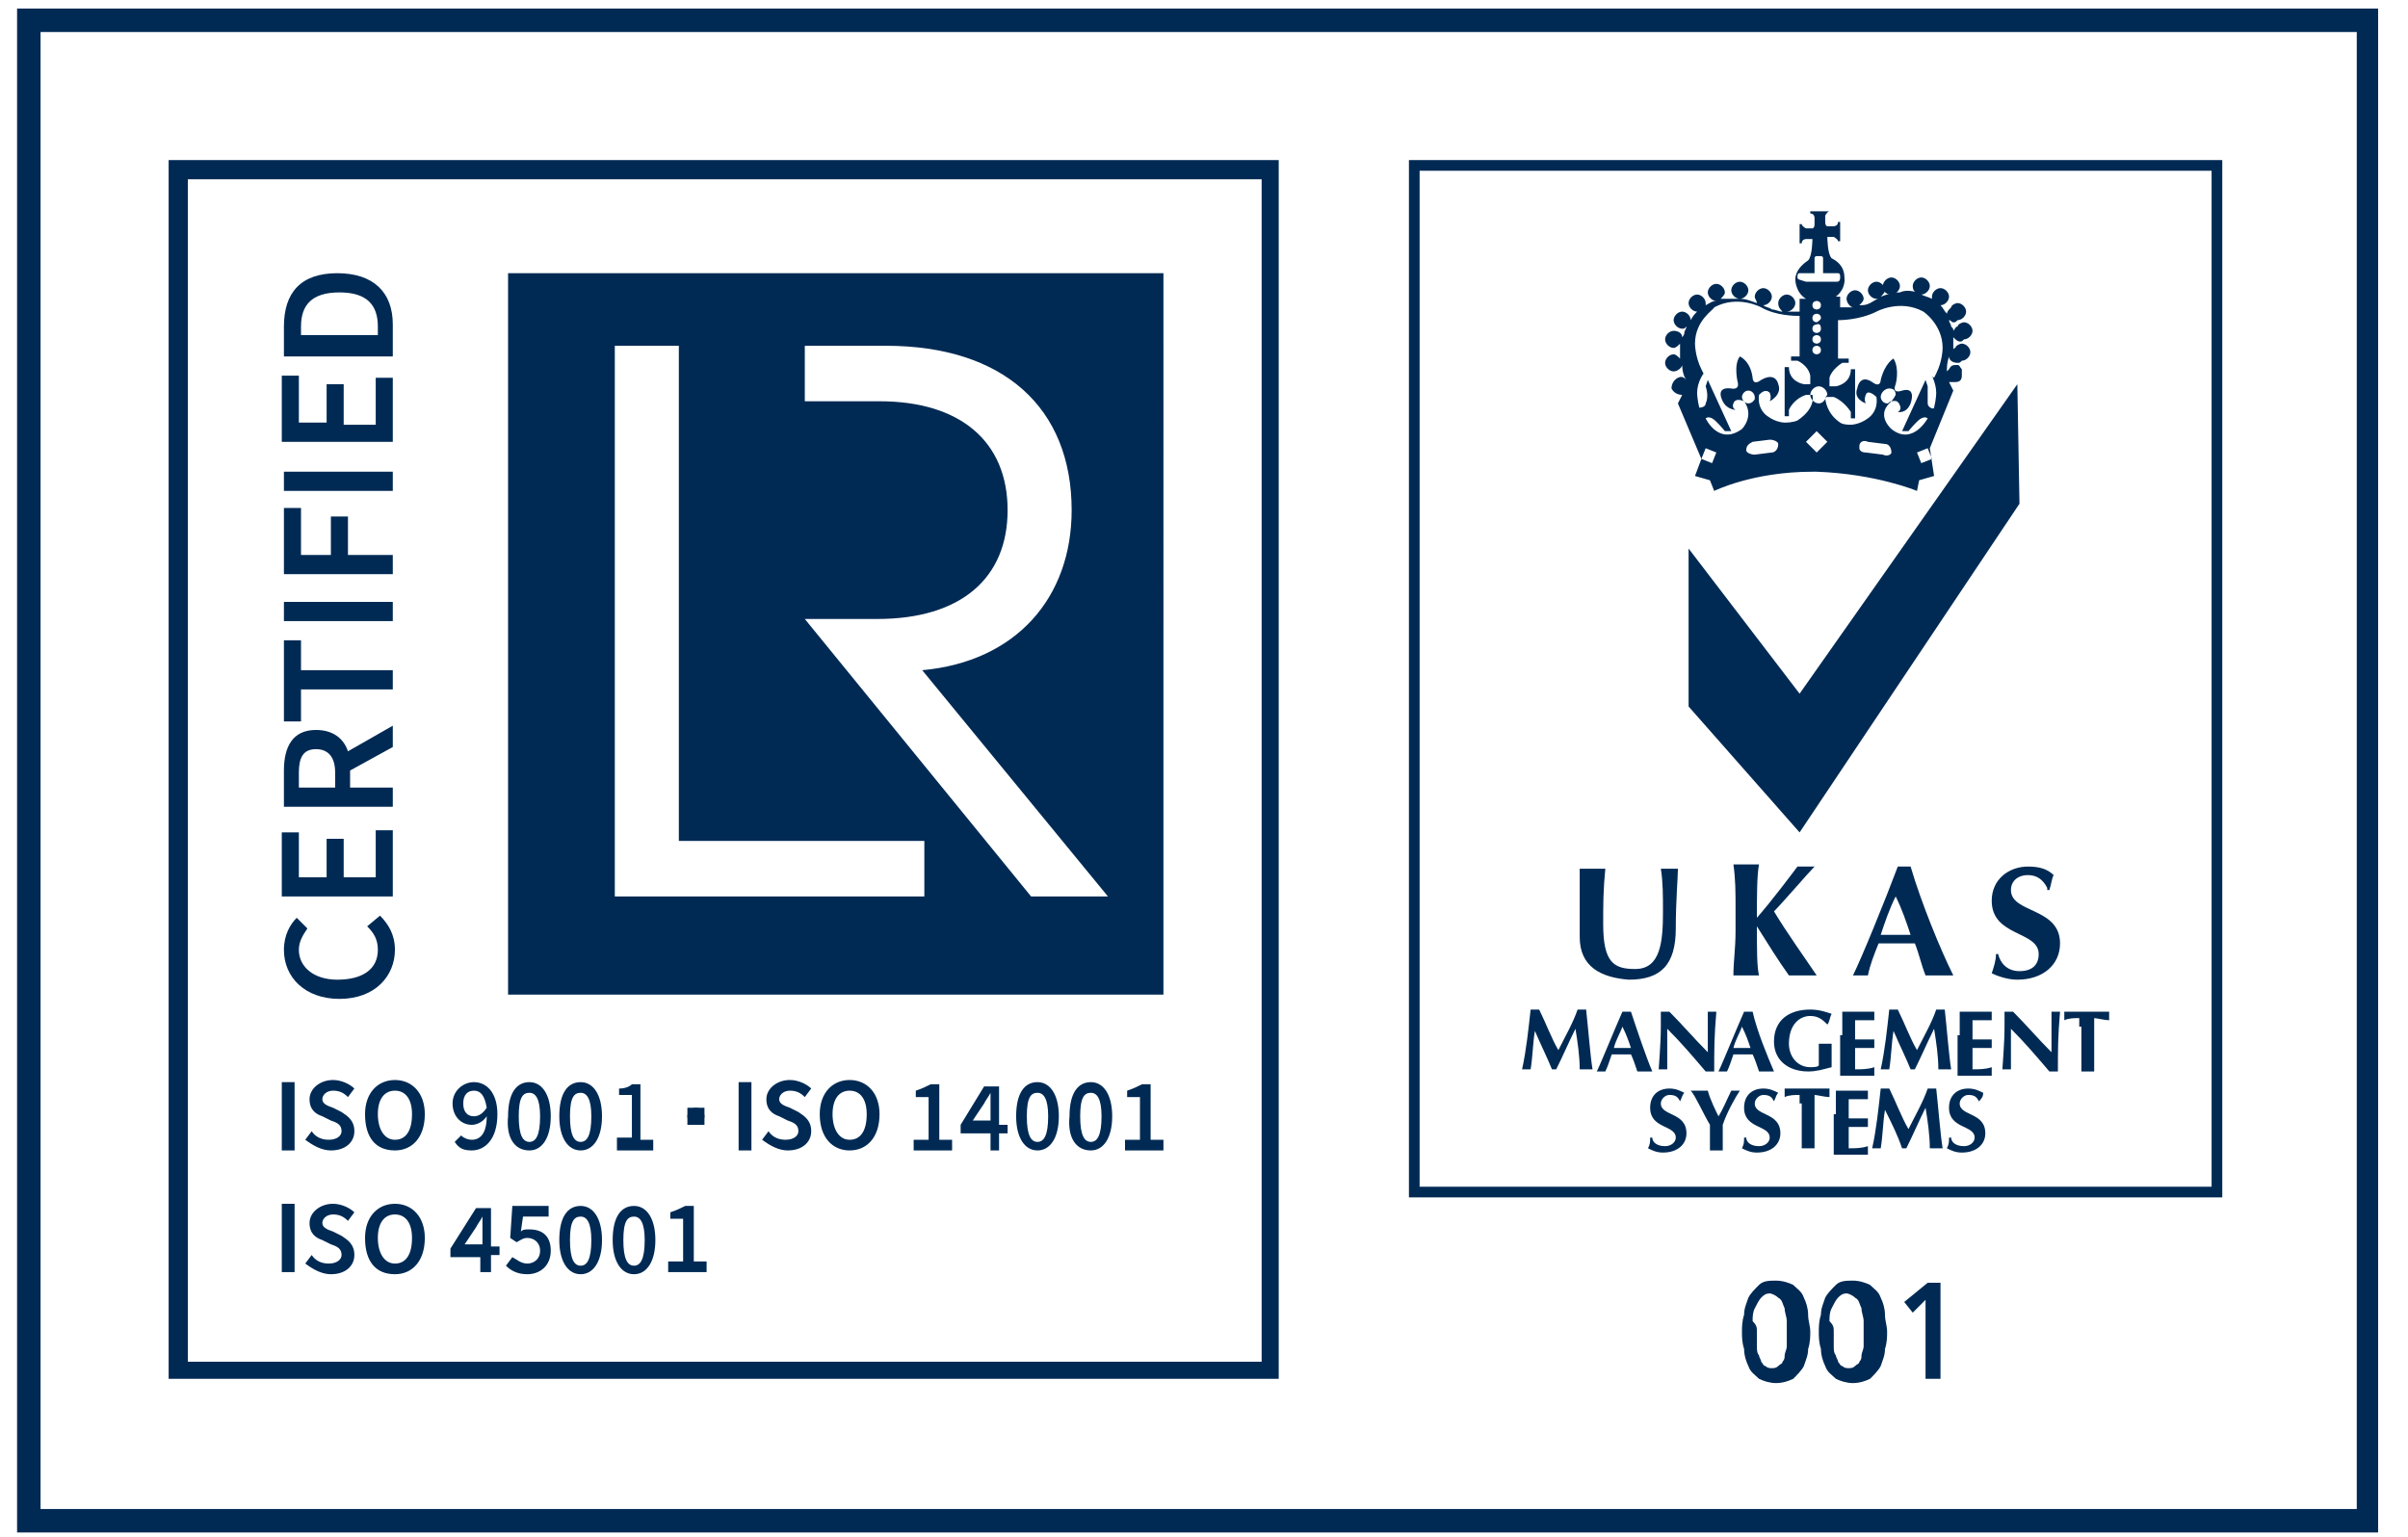
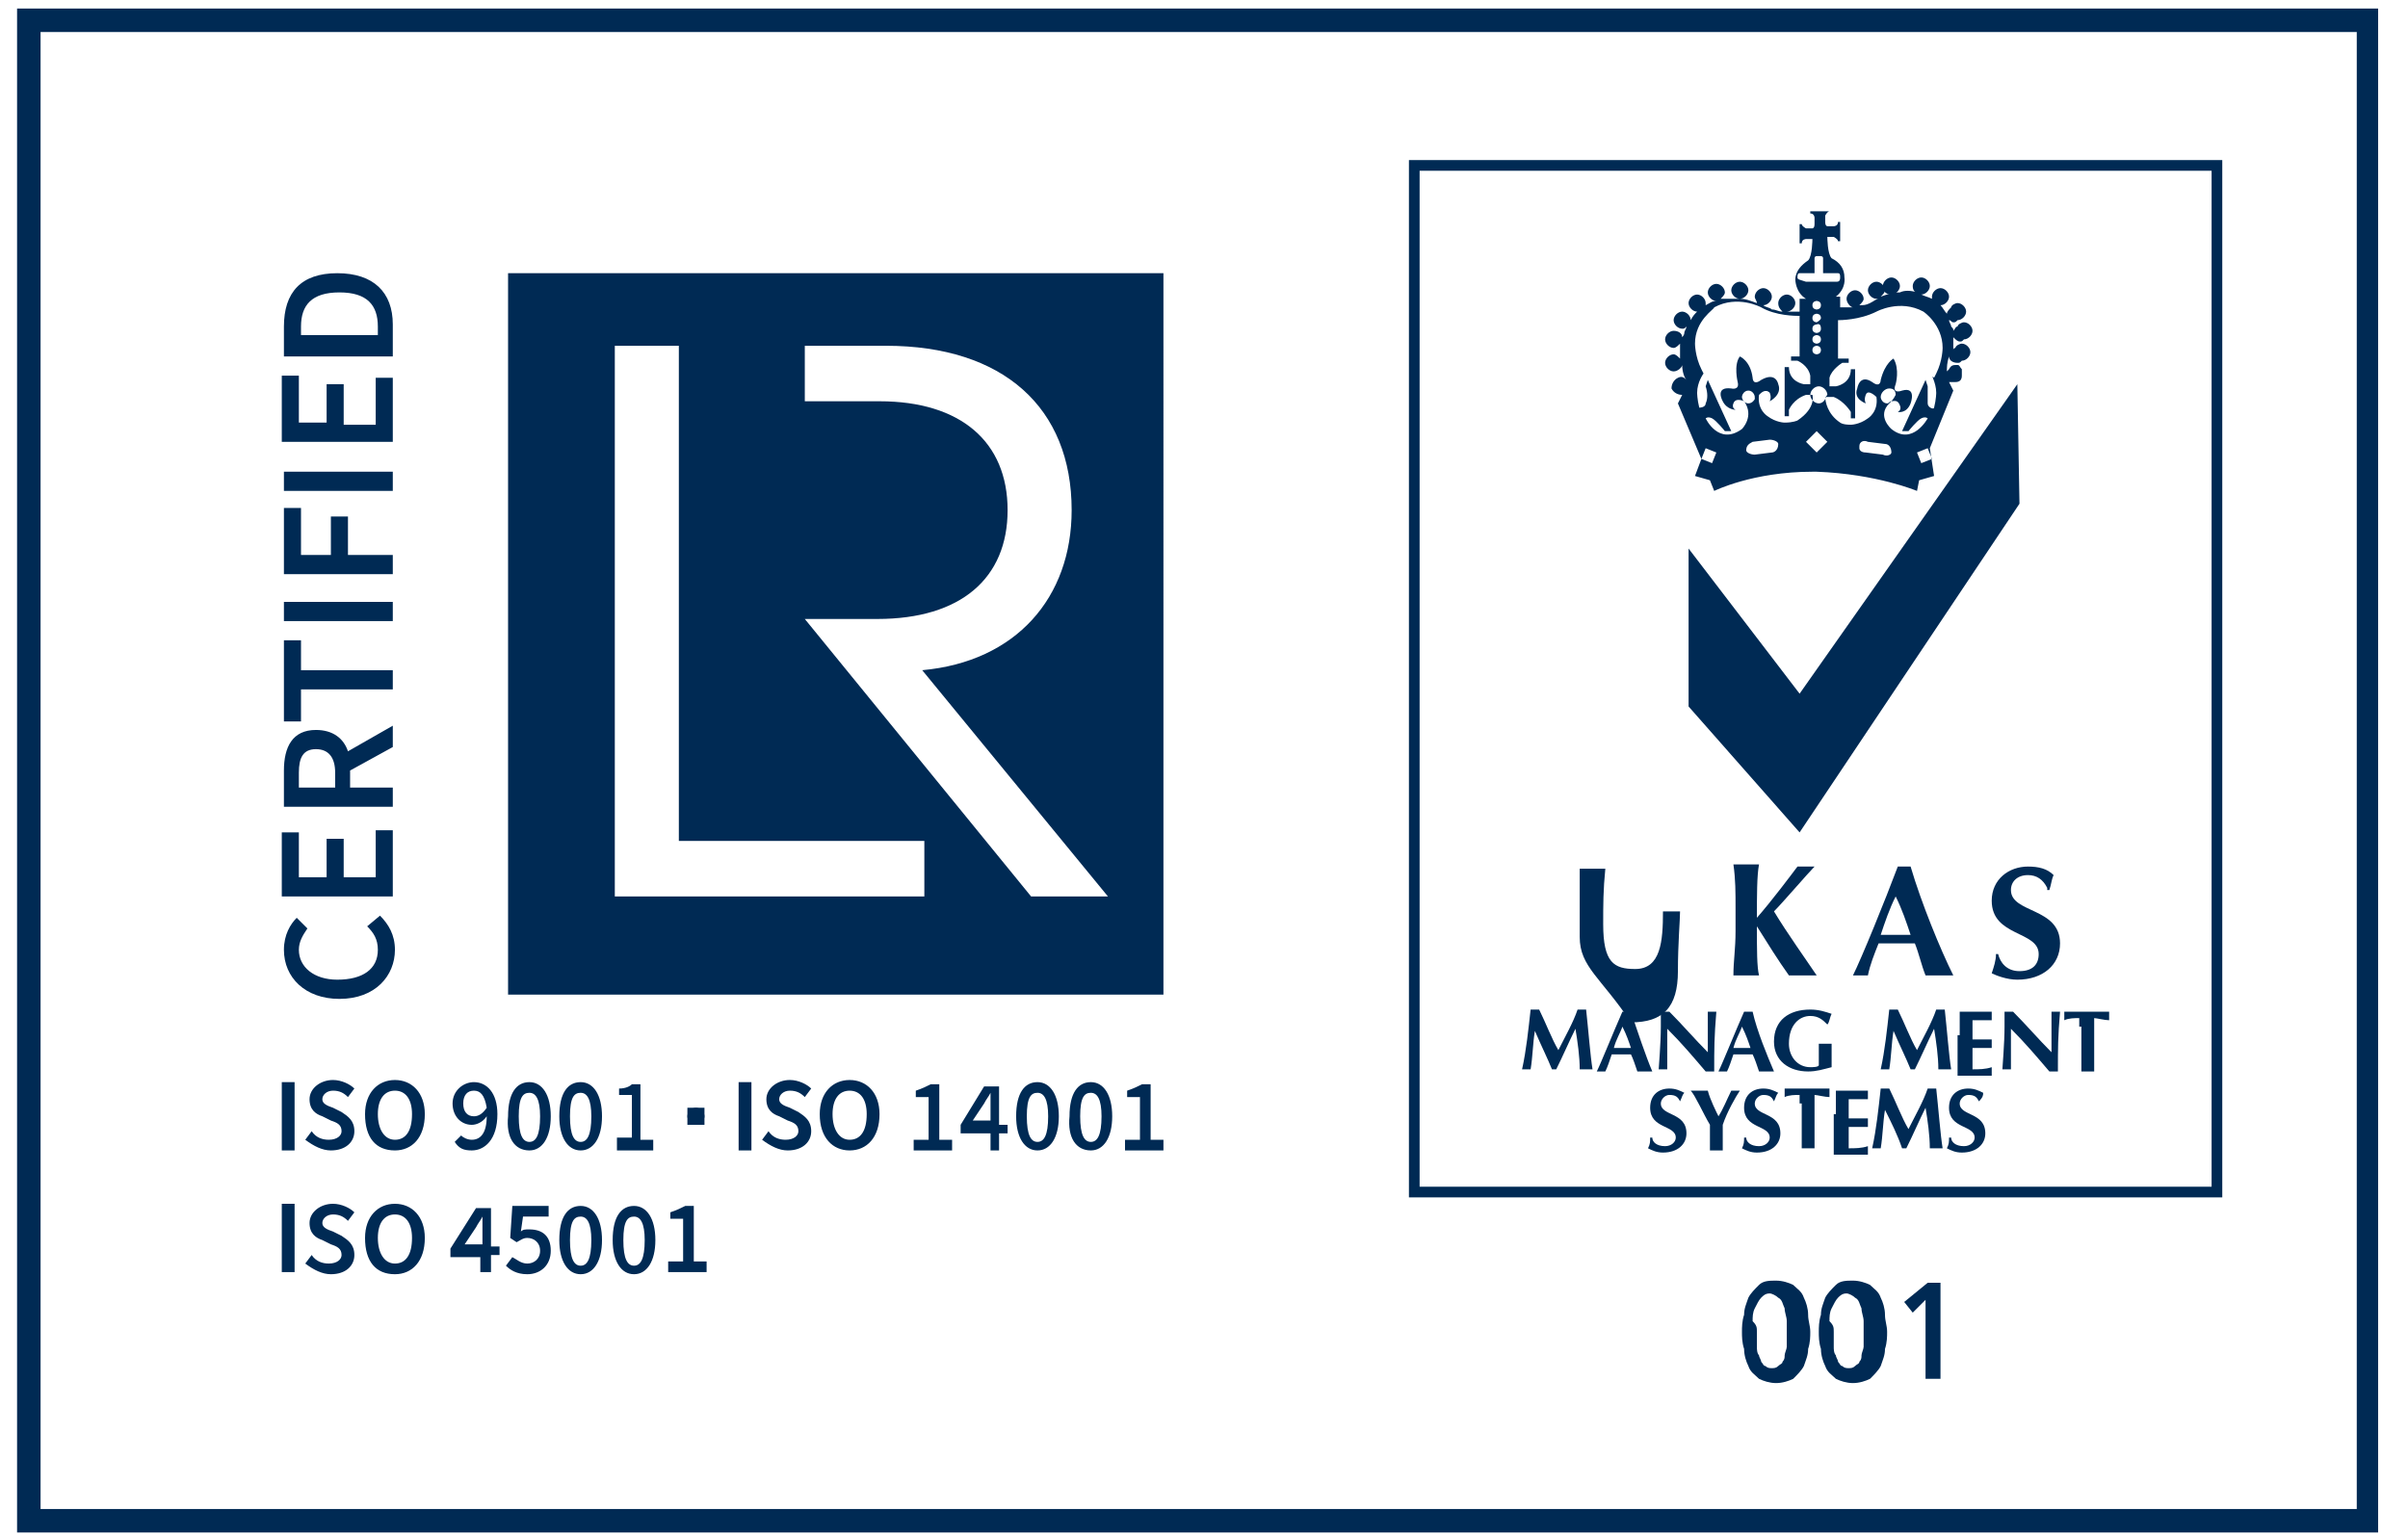
<svg xmlns="http://www.w3.org/2000/svg" version="1.1" id="Layer_1" x="0px" y="0px" width="112.8px" height="72px" viewBox="0 0 112.8 72" style="enable-background:new 0 0 112.8 72;" xml:space="preserve">
  <style type="text/css">
	.st0{fill:#002A54;}
</style>
  <g>
    <g>
      <path class="st0" d="M111.4,71.8H0.8V0.4h110.6V71.8z M1.9,70.7h108.5V1.5H1.9V70.7z" />
    </g>
    <g>
      <polygon class="st0" points="79.1,25.7 79.1,33.1 84.3,39 94.6,23.6 94.5,18 84.3,32.5 79.1,25.7   " />
    </g>
    <g>
-       <path class="st0" d="M74,43.9c0-0.8,0-1.2,0-1.7c0-0.8,0-1.3,0-1.5c0.2,0,0.4,0,0.6,0c0.2,0,0.4,0,0.6,0c-0.1,1-0.1,1.7-0.1,2.6    c0,1.8,0.5,2.1,1.5,2.1c1.2,0,1.3-1.3,1.3-2.7c0-0.7,0-1.4-0.1-2c0.1,0,0.3,0,0.4,0c0.1,0,0.2,0,0.4,0c0,0.4-0.1,1.5-0.1,2.8    c0,1.7-0.7,2.4-2.2,2.4C75,45.8,74,45.3,74,43.9" />
+       <path class="st0" d="M74,43.9c0-0.8,0-1.2,0-1.7c0-0.8,0-1.3,0-1.5c0.2,0,0.4,0,0.6,0c0.2,0,0.4,0,0.6,0c-0.1,1-0.1,1.7-0.1,2.6    c0,1.8,0.5,2.1,1.5,2.1c1.2,0,1.3-1.3,1.3-2.7c0.1,0,0.3,0,0.4,0c0.1,0,0.2,0,0.4,0c0,0.4-0.1,1.5-0.1,2.8    c0,1.7-0.7,2.4-2.2,2.4C75,45.8,74,45.3,74,43.9" />
    </g>
    <g>
      <path class="st0" d="M82.3,43.4c0,1.1,0,1.9,0.1,2.3c-0.2,0-0.4,0-0.6,0c-0.2,0-0.4,0-0.6,0c0-0.7,0.1-1.2,0.1-2.1v-1    c0-0.8,0-1.4-0.1-2.1c0.2,0,0.4,0,0.6,0c0.2,0,0.4,0,0.6,0C82.3,41,82.3,42,82.3,43c0.7-0.8,1.6-2,1.9-2.4c0.1,0,0.3,0,0.4,0    c0.1,0,0.3,0,0.4,0c-0.3,0.3-1.5,1.7-1.9,2.1c0.6,1,1.6,2.4,2,3c-0.3,0-0.5,0-0.7,0c-0.2,0-0.4,0-0.6,0    C83.3,45,82.8,44.2,82.3,43.4L82.3,43.4L82.3,43.4z" />
    </g>
    <g>
      <path class="st0" d="M91.5,45.7c-0.2,0-0.4,0-0.7,0c-0.2,0-0.4,0-0.6,0c-0.2-0.5-0.3-1-0.5-1.5c-0.3,0-0.6,0-0.9,0    c-0.3,0-0.5,0-0.8,0c-0.2,0.5-0.4,1-0.5,1.5c-0.1,0-0.2,0-0.3,0c-0.1,0-0.2,0-0.4,0c0.4-0.8,1.5-3.5,2.1-5.1c0.1,0,0.2,0,0.3,0    c0.1,0,0.2,0,0.3,0C90,42.3,90.9,44.5,91.5,45.7 M89.5,43.8c-0.2-0.6-0.4-1.2-0.7-1.8c-0.3,0.6-0.5,1.2-0.7,1.8H89.5L89.5,43.8z" />
    </g>
    <g>
      <path class="st0" d="M95.9,41.6C95.7,41.2,95.4,41,95,41c-0.5,0-0.8,0.3-0.8,0.7c0,1.1,2.3,0.8,2.3,2.5c0,1-0.8,1.7-2,1.7    c-0.5,0-1-0.2-1.2-0.3c0.1-0.3,0.2-0.6,0.2-0.9h0.1c0.1,0.4,0.4,0.8,1,0.8c0.6,0,0.9-0.3,0.9-0.8c0-1.1-2.2-0.8-2.2-2.5    c0-1,0.8-1.6,1.7-1.6c0.5,0,0.9,0.1,1.2,0.4c-0.1,0.2-0.1,0.4-0.2,0.7H95.9L95.9,41.6z" />
    </g>
    <g>
      <path class="st0" d="M71.9,48.3c-0.1,0.6-0.1,1.2-0.2,1.8c-0.1,0-0.1,0-0.2,0c-0.1,0-0.1,0-0.2,0c0.2-0.9,0.3-1.9,0.4-2.8    c0.1,0,0.1,0,0.2,0c0.1,0,0.1,0,0.2,0c0.3,0.6,0.6,1.4,0.9,1.9c0.3-0.6,0.7-1.3,0.9-1.9c0.1,0,0.1,0,0.2,0s0.1,0,0.2,0    c0.1,0.9,0.2,2.2,0.3,2.8c-0.1,0-0.2,0-0.3,0c-0.1,0-0.2,0-0.3,0c0-0.6-0.1-1.3-0.2-1.9h0c-0.3,0.6-0.6,1.3-0.9,1.9    c0,0-0.1,0-0.1,0c0,0-0.1,0-0.1,0C72.5,49.6,72.2,49,71.9,48.3L71.9,48.3L71.9,48.3z" />
    </g>
    <g>
      <path class="st0" d="M77.4,50.2c-0.1,0-0.2,0-0.4,0s-0.2,0-0.3,0c-0.1-0.3-0.2-0.6-0.3-0.8c-0.2,0-0.3,0-0.5,0c-0.1,0-0.3,0-0.4,0    c-0.1,0.3-0.2,0.6-0.3,0.8c-0.1,0-0.1,0-0.2,0c-0.1,0-0.1,0-0.2,0c0.2-0.4,0.8-1.9,1.2-2.8c0.1,0,0.1,0,0.2,0c0.1,0,0.1,0,0.2,0    C76.7,48.3,77.1,49.5,77.4,50.2L77.4,50.2z M76.4,49.1c-0.1-0.3-0.2-0.6-0.4-1c-0.1,0.3-0.3,0.6-0.4,1H76.4L76.4,49.1z" />
    </g>
    <g>
      <path class="st0" d="M77.8,47.4c0.1,0,0.1,0,0.2,0c0.1,0,0.1,0,0.2,0c0.6,0.6,1.2,1.3,1.8,1.9c0-0.6,0-1.7,0-1.9    c0.1,0,0.1,0,0.2,0c0.1,0,0.1,0,0.2,0c-0.1,1.2-0.1,1.7-0.1,2.8c-0.1,0-0.1,0-0.2,0c-0.1,0-0.1,0-0.2,0c-0.6-0.7-1.1-1.3-1.8-2    c0,0.3,0,0.6,0,0.9c0,0.6,0,0.9,0,1c-0.1,0-0.1,0-0.2,0c-0.1,0-0.1,0-0.2,0c0-0.1,0.1-1.2,0.1-2C77.8,47.8,77.8,47.6,77.8,47.4    L77.8,47.4z" />
    </g>
    <g>
      <path class="st0" d="M83.1,50.2c-0.1,0-0.2,0-0.4,0c-0.1,0-0.2,0-0.3,0c-0.1-0.3-0.2-0.6-0.3-0.8c-0.2,0-0.3,0-0.5,0    c-0.1,0-0.3,0-0.4,0c-0.1,0.3-0.2,0.6-0.3,0.8c-0.1,0-0.1,0-0.2,0c-0.1,0-0.1,0-0.2,0c0.2-0.4,0.8-1.9,1.2-2.8c0.1,0,0.1,0,0.2,0    c0.1,0,0.1,0,0.2,0C82.3,48.3,82.8,49.5,83.1,50.2L83.1,50.2z M82,49.1c-0.1-0.3-0.2-0.6-0.4-1c-0.1,0.3-0.3,0.6-0.4,1H82L82,49.1    z" />
    </g>
    <g>
      <path class="st0" d="M85.6,48c-0.2-0.2-0.4-0.4-0.8-0.4c-0.5,0-1,0.4-1,1.3c0,0.6,0.4,1.1,1,1.1c0.1,0,0.4,0,0.4-0.1    c0-0.1,0-0.2,0-0.3c0-0.4,0-0.6,0-0.7c0.1,0,0.1,0,0.3,0c0.2,0,0.3,0,0.3,0c0,0.1,0,0.4,0,0.7c0,0.2,0,0.4,0,0.4    c-0.4,0.1-0.7,0.2-1.1,0.2c-0.9,0-1.6-0.5-1.6-1.4c0-1,0.7-1.5,1.7-1.5c0.4,0,0.7,0.1,1,0.2C85.7,47.7,85.7,47.9,85.6,48L85.6,48    L85.6,48z" />
    </g>
    <g>
-       <path class="st0" d="M86.3,48.5c0-0.5,0-0.8,0-1.1c0.2,0,0.5,0,0.7,0c0.4,0,0.7,0,0.8,0c0,0,0,0.1,0,0.2c0,0.1,0,0.1,0,0.2    c-0.3,0-0.8,0-0.9,0c0,0.3,0,0.6,0,0.9c0.4,0,0.6,0,0.9,0c0,0.1,0,0.1,0,0.2c0,0,0,0.1,0,0.2c-0.3,0-0.6,0-0.9,0    c0,0.2,0,0.3,0,0.5c0,0.2,0,0.3,0,0.5c0.3,0,0.6,0,0.9-0.1c0,0.1,0,0.1,0,0.2c0,0.1,0,0.1,0,0.2c-0.1,0-0.3,0-0.7,0    c-0.7,0-0.8,0-0.9,0c0-0.4,0-0.7,0-1.1V48.5L86.3,48.5z" />
-     </g>
+       </g>
    <g>
      <path class="st0" d="M88.7,48.3c-0.1,0.6-0.1,1.2-0.2,1.8c-0.1,0-0.1,0-0.2,0c-0.1,0-0.1,0-0.2,0c0.2-0.9,0.3-1.9,0.4-2.8    c0.1,0,0.1,0,0.2,0c0.1,0,0.1,0,0.2,0c0.3,0.6,0.6,1.4,0.9,1.9c0.3-0.6,0.7-1.3,0.9-1.9c0.1,0,0.1,0,0.2,0c0.1,0,0.1,0,0.2,0    c0.1,0.9,0.2,2.2,0.3,2.8c-0.1,0-0.2,0-0.3,0c-0.1,0-0.2,0-0.3,0c0-0.6-0.1-1.3-0.2-1.9h0c-0.3,0.6-0.6,1.3-0.9,1.9    c0,0-0.1,0-0.1,0c0,0-0.1,0-0.1,0C89.3,49.6,89,49,88.7,48.3L88.7,48.3L88.7,48.3z" />
    </g>
    <g>
      <path class="st0" d="M91.8,48.5c0-0.5,0-0.8,0-1.1c0.2,0,0.5,0,0.7,0c0.4,0,0.7,0,0.8,0c0,0,0,0.1,0,0.2c0,0.1,0,0.1,0,0.2    c-0.3,0-0.8,0-0.9,0c0,0.3,0,0.6,0,0.9c0.4,0,0.6,0,0.9,0c0,0.1,0,0.1,0,0.2c0,0,0,0.1,0,0.2c-0.3,0-0.6,0-0.9,0    c0,0.2,0,0.3,0,0.5c0,0.2,0,0.3,0,0.5c0.3,0,0.6,0,0.9-0.1c0,0.1,0,0.1,0,0.2c0,0.1,0,0.1,0,0.2c-0.1,0-0.3,0-0.7,0    c-0.7,0-0.8,0-0.9,0c0-0.4,0-0.7,0-1.1V48.5L91.8,48.5z" />
    </g>
    <g>
      <path class="st0" d="M93.9,47.4c0.1,0,0.1,0,0.2,0s0.1,0,0.2,0c0.6,0.6,1.2,1.3,1.8,1.9c0-0.6,0-1.7,0-1.9c0.1,0,0.1,0,0.2,0    c0.1,0,0.1,0,0.2,0c-0.1,1.2-0.1,1.7-0.1,2.8c-0.1,0-0.1,0-0.2,0c-0.1,0-0.1,0-0.2,0c-0.6-0.7-1.1-1.3-1.8-2c0,0.3,0,0.6,0,0.9    c0,0.6,0,0.9,0,1c-0.1,0-0.1,0-0.2,0c-0.1,0-0.1,0-0.2,0c0-0.1,0.1-1.2,0.1-2C93.9,47.8,93.9,47.6,93.9,47.4L93.9,47.4z" />
    </g>
    <g>
      <path class="st0" d="M97.4,48.1c0-0.2,0-0.3,0-0.4c-0.2,0-0.5,0-0.7,0.1c0-0.1,0-0.1,0-0.2c0-0.1,0-0.1,0-0.2c0.4,0,0.6,0,1.1,0    c0.5,0,0.7,0,1,0c0,0.1,0,0.1,0,0.2c0,0.1,0,0.1,0,0.2c-0.2,0-0.6-0.1-0.7-0.1c0,0.1,0,0.2,0,0.4v1c0,0.5,0,0.8,0,1.1    c-0.1,0-0.2,0-0.3,0c-0.1,0-0.2,0-0.3,0c0-0.4,0-0.7,0-1.1V48.1L97.4,48.1z" />
    </g>
    <g>
      <path class="st0" d="M78.7,51.6c-0.1-0.2-0.2-0.3-0.5-0.3c-0.2,0-0.4,0.2-0.4,0.4c0,0.6,1.2,0.4,1.2,1.4c0,0.5-0.4,0.9-1.1,0.9    c-0.3,0-0.5-0.1-0.7-0.2c0.1-0.2,0.1-0.3,0.1-0.5h0.1c0,0.2,0.2,0.4,0.6,0.4c0.3,0,0.5-0.2,0.5-0.4c0-0.6-1.2-0.4-1.2-1.4    c0-0.6,0.4-0.9,0.9-0.9c0.3,0,0.5,0.1,0.7,0.2C78.8,51.3,78.8,51.4,78.7,51.6L78.7,51.6L78.7,51.6z" />
    </g>
    <g>
      <path class="st0" d="M80.5,52.3c0.2-0.3,0.4-0.8,0.6-1.2c0.1,0,0.1,0,0.2,0c0.1,0,0.1,0,0.2,0c-0.2,0.3-0.6,1-0.8,1.6    c0,0.1,0,0.3,0,0.4c0,0.3,0,0.5,0,0.8c-0.1,0-0.2,0-0.3,0c-0.1,0-0.2,0-0.3,0c0-0.3,0-0.5,0-0.8c0-0.1,0-0.3,0-0.4    c-0.3-0.5-0.7-1.4-0.9-1.6c0.1,0,0.2,0,0.4,0c0.1,0,0.2,0,0.4,0C80.1,51.5,80.4,52.1,80.5,52.3L80.5,52.3L80.5,52.3z" />
    </g>
    <g>
      <path class="st0" d="M83.1,51.6c-0.1-0.2-0.2-0.3-0.5-0.3c-0.2,0-0.4,0.2-0.4,0.4c0,0.6,1.2,0.4,1.2,1.4c0,0.5-0.4,0.9-1.1,0.9    c-0.3,0-0.5-0.1-0.7-0.2c0.1-0.2,0.1-0.3,0.1-0.5h0.1c0,0.2,0.2,0.4,0.6,0.4c0.3,0,0.5-0.2,0.5-0.4c0-0.6-1.2-0.4-1.2-1.4    c0-0.6,0.4-0.9,0.9-0.9c0.3,0,0.5,0.1,0.7,0.2C83.2,51.3,83.2,51.4,83.1,51.6L83.1,51.6L83.1,51.6z" />
    </g>
    <g>
      <path class="st0" d="M84.3,51.7c0-0.2,0-0.3,0-0.4c-0.2,0-0.5,0-0.7,0.1c0-0.1,0-0.1,0-0.2c0-0.1,0-0.1,0-0.2c0.4,0,0.6,0,1.1,0    c0.5,0,0.7,0,1,0c0,0.1,0,0.1,0,0.2c0,0.1,0,0.1,0,0.2c-0.2,0-0.6-0.1-0.7-0.1c0,0.1,0,0.2,0,0.4v1c0,0.5,0,0.8,0,1.1    c-0.1,0-0.2,0-0.3,0c-0.1,0-0.2,0-0.3,0c0-0.4,0-0.7,0-1.1V51.7L84.3,51.7z" />
    </g>
    <g>
      <path class="st0" d="M86,52.2c0-0.5,0-0.8,0-1.1c0.2,0,0.5,0,0.7,0c0.4,0,0.7,0,0.8,0c0,0,0,0.1,0,0.2c0,0.1,0,0.1,0,0.2    c-0.3,0-0.8,0-0.9,0c0,0.3,0,0.6,0,0.9c0.4,0,0.6,0,0.9,0c0,0.1,0,0.1,0,0.2c0,0,0,0.1,0,0.2c-0.3,0-0.6,0-0.9,0    c0,0.2,0,0.3,0,0.5c0,0.2,0,0.3,0,0.5c0.3,0,0.6,0,0.9-0.1c0,0.1,0,0.1,0,0.2c0,0.1,0,0.1,0,0.2c-0.1,0-0.3,0-0.7,0    c-0.7,0-0.8,0-0.9,0c0-0.4,0-0.7,0-1.1V52.2L86,52.2z" />
    </g>
    <g>
      <path class="st0" d="M88.3,52c-0.1,0.6-0.1,1.2-0.2,1.8c-0.1,0-0.1,0-0.2,0c-0.1,0-0.1,0-0.2,0c0.2-0.9,0.3-1.9,0.4-2.8    c0.1,0,0.1,0,0.2,0c0.1,0,0.1,0,0.2,0c0.3,0.6,0.6,1.4,0.9,1.9c0.3-0.6,0.7-1.3,0.9-1.9c0.1,0,0.1,0,0.2,0s0.1,0,0.2,0    c0.1,0.9,0.2,2.2,0.3,2.8c-0.1,0-0.2,0-0.3,0c-0.1,0-0.2,0-0.3,0c0-0.6-0.1-1.3-0.2-1.9h0c-0.3,0.6-0.6,1.3-0.9,1.9    c0,0-0.1,0-0.1,0c0,0-0.1,0-0.1,0C88.9,53.2,88.6,52.6,88.3,52L88.3,52L88.3,52z" />
    </g>
    <g>
      <path class="st0" d="M92.7,51.6c-0.1-0.2-0.2-0.3-0.5-0.3c-0.2,0-0.4,0.2-0.4,0.4c0,0.6,1.2,0.4,1.2,1.4c0,0.5-0.4,0.9-1.1,0.9    c-0.3,0-0.5-0.1-0.7-0.2c0.1-0.2,0.1-0.3,0.1-0.5h0.1c0,0.2,0.2,0.4,0.6,0.4c0.3,0,0.5-0.2,0.5-0.4c0-0.6-1.2-0.4-1.2-1.4    c0-0.6,0.4-0.9,0.9-0.9c0.3,0,0.5,0.1,0.7,0.2C92.9,51.3,92.9,51.4,92.7,51.6L92.7,51.6L92.7,51.6z" />
    </g>
    <g>
      <path class="st0" d="M81.6,62.4c0-0.2,0-0.5,0.1-0.8c0-0.3,0.1-0.5,0.2-0.8c0.1-0.2,0.3-0.4,0.5-0.6c0.2-0.2,0.5-0.2,0.8-0.2    c0.3,0,0.6,0.1,0.8,0.2c0.2,0.2,0.4,0.3,0.5,0.6c0.1,0.2,0.2,0.5,0.2,0.8c0,0.3,0.1,0.5,0.1,0.8c0,0.2,0,0.5-0.1,0.8    c0,0.3-0.1,0.5-0.2,0.8c-0.1,0.2-0.3,0.4-0.5,0.6c-0.2,0.1-0.5,0.2-0.8,0.2c-0.3,0-0.6-0.1-0.8-0.2c-0.2-0.2-0.4-0.3-0.5-0.6    c-0.1-0.2-0.2-0.5-0.2-0.8C81.6,62.9,81.6,62.6,81.6,62.4L81.6,62.4z M82.3,62.4c0,0.1,0,0.2,0,0.3c0,0.1,0,0.3,0,0.4    c0,0.1,0,0.3,0.1,0.4c0,0.1,0.1,0.2,0.1,0.3c0.1,0.1,0.1,0.2,0.2,0.2c0.1,0.1,0.2,0.1,0.3,0.1c0.1,0,0.2,0,0.3-0.1    c0.1-0.1,0.2-0.1,0.2-0.2c0.1-0.1,0.1-0.2,0.1-0.3c0-0.1,0.1-0.3,0.1-0.4c0-0.1,0-0.3,0-0.4c0-0.1,0-0.2,0-0.3c0-0.1,0-0.3,0-0.5    c0-0.2-0.1-0.4-0.1-0.6c-0.1-0.2-0.1-0.4-0.3-0.5c-0.1-0.1-0.3-0.2-0.4-0.2c-0.2,0-0.3,0.1-0.4,0.2c-0.1,0.1-0.2,0.3-0.3,0.5    c-0.1,0.2-0.1,0.4-0.1,0.6C82.3,62.1,82.3,62.2,82.3,62.4L82.3,62.4z" />
    </g>
    <g>
      <path class="st0" d="M85.2,62.4c0-0.2,0-0.5,0.1-0.8c0-0.3,0.1-0.5,0.2-0.8c0.1-0.2,0.3-0.4,0.5-0.6c0.2-0.2,0.5-0.2,0.8-0.2    c0.3,0,0.6,0.1,0.8,0.2c0.2,0.2,0.4,0.3,0.5,0.6c0.1,0.2,0.2,0.5,0.2,0.8c0,0.3,0.1,0.5,0.1,0.8c0,0.2,0,0.5-0.1,0.8    c0,0.3-0.1,0.5-0.2,0.8c-0.1,0.2-0.3,0.4-0.5,0.6c-0.2,0.1-0.5,0.2-0.8,0.2c-0.3,0-0.6-0.1-0.8-0.2c-0.2-0.2-0.4-0.3-0.5-0.6    c-0.1-0.2-0.2-0.5-0.2-0.8C85.2,62.9,85.2,62.6,85.2,62.4L85.2,62.4z M85.9,62.4c0,0.1,0,0.2,0,0.3c0,0.1,0,0.3,0,0.4    c0,0.1,0,0.3,0.1,0.4c0,0.1,0.1,0.2,0.1,0.3c0.1,0.1,0.1,0.2,0.2,0.2c0.1,0.1,0.2,0.1,0.3,0.1c0.1,0,0.2,0,0.3-0.1    c0.1-0.1,0.2-0.1,0.2-0.2c0.1-0.1,0.1-0.2,0.1-0.3c0-0.1,0.1-0.3,0.1-0.4c0-0.1,0-0.3,0-0.4c0-0.1,0-0.2,0-0.3c0-0.1,0-0.3,0-0.5    c0-0.2-0.1-0.4-0.1-0.6c-0.1-0.2-0.1-0.4-0.3-0.5c-0.1-0.1-0.3-0.2-0.4-0.2c-0.2,0-0.3,0.1-0.4,0.2c-0.1,0.1-0.2,0.3-0.3,0.5    c-0.1,0.2-0.1,0.4-0.1,0.6C85.9,62.1,85.9,62.2,85.9,62.4L85.9,62.4z" />
    </g>
    <g>
      <polygon class="st0" points="90.2,60.9 89.6,61.5 89.2,61 90.3,60.1 90.9,60.1 90.9,64.6 90.2,64.6 90.2,60.9   " />
    </g>
    <g>
      <path class="st0" d="M104.2,56.1H66V7.5h38.1V56.1z M66.5,55.6h37.1V8H66.5V55.6z" />
    </g>
    <g>
      <path class="st0" d="M88.6,13.8c0.2,0,0.4-0.2,0.4-0.4c0-0.2-0.2-0.4-0.4-0.4c-0.2,0-0.4,0.2-0.4,0.4    C88.2,13.6,88.3,13.8,88.6,13.8z" />
      <path class="st0" d="M91.3,16.7c0,0.2,0.2,0.3,0.4,0.3c0.1,0,0.1,0,0.2-0.1c0.2,0,0.4-0.2,0.4-0.4c0-0.2-0.2-0.4-0.4-0.4    c-0.1,0-0.3,0.1-0.3,0.2c-0.1,0-0.1,0.1-0.1,0.1c0-0.2,0-0.4,0-0.6c0.1,0.1,0.2,0.2,0.3,0.2c0.1,0,0.1,0,0.2-0.1    c0.2,0,0.4-0.2,0.4-0.4c0-0.2-0.2-0.4-0.4-0.4c-0.1,0-0.3,0.1-0.3,0.2c-0.1,0-0.1,0.1-0.2,0.2c0-0.1,0-0.1-0.1-0.2    c0-0.1-0.1-0.2-0.1-0.3c0.1,0,0.1,0.1,0.2,0.1c0.1,0,0.1,0,0.2-0.1c0.2,0,0.4-0.2,0.4-0.4c0-0.2-0.2-0.4-0.4-0.4    c-0.1,0-0.3,0.1-0.3,0.2c-0.1,0.1-0.2,0.2-0.2,0.3c0,0,0,0,0,0c-0.1-0.1-0.2-0.3-0.3-0.4c0.2,0,0.4-0.2,0.4-0.4    c0-0.2-0.2-0.4-0.4-0.4c-0.2,0-0.4,0.2-0.4,0.4c0,0,0,0.1,0,0.1c-0.2-0.1-0.3-0.1-0.5-0.2c0.2,0,0.4-0.2,0.4-0.4    c0-0.2-0.2-0.4-0.4-0.4c-0.2,0-0.4,0.2-0.4,0.4c0,0.2,0.1,0.3,0.2,0.3c-0.3-0.1-0.6-0.1-0.8,0c-0.4,0-0.6,0.1-0.9,0.2    c0.1-0.1,0.2-0.2,0.2-0.3c0-0.2-0.2-0.4-0.4-0.4c-0.2,0-0.4,0.2-0.4,0.4c0,0.2,0.2,0.4,0.4,0.4c0,0,0,0,0.1,0    c-0.1,0-0.2,0.1-0.4,0.2c-0.2,0.1-0.3,0.1-0.5,0.1c0.1-0.1,0.2-0.2,0.2-0.3c0-0.2-0.2-0.4-0.4-0.4c-0.2,0-0.4,0.2-0.4,0.4    c0,0.2,0.2,0.4,0.3,0.4c-0.3,0-0.5,0-0.6,0v-0.5l-0.2,0c0.5-0.4,0.4-0.9,0.4-0.9c0-0.4-0.2-0.7-0.6-0.9l0,0c-0.2-0.2-0.2-1-0.2-1    s0.1,0,0.3,0c0,0,0.2,0.1,0.2,0.2h0.1v-0.9h-0.1c0,0.2-0.2,0.2-0.2,0.2h-0.1l-0.2,0c0,0-0.1,0-0.1-0.2l0-0.3c0,0,0.1-0.2,0.2-0.2    V9.9h-0.9V10c0.2,0,0.2,0.2,0.2,0.2l0,0.3v0c0,0.2-0.1,0.2-0.1,0.2l-0.2,0h-0.1c0,0-0.2-0.1-0.2-0.2h-0.1v0.9h0.1    c0-0.2,0.2-0.2,0.2-0.2l0.1,0c0,0,0.1,0,0.2,0c0,0,0,0.8-0.2,1l0,0c-0.3,0.2-0.6,0.5-0.6,0.9c0,0,0,0.6,0.5,0.9l-0.3,0v0.6    c-0.1,0-0.3,0-0.6,0c0.2,0,0.4-0.2,0.4-0.4c0-0.2-0.2-0.4-0.4-0.4c-0.2,0-0.4,0.2-0.4,0.4c0,0.2,0.1,0.3,0.2,0.4    c-0.2,0-0.3-0.1-0.5-0.1c-0.1-0.1-0.3-0.1-0.4-0.2c0,0,0,0,0,0c0.2,0,0.4-0.2,0.4-0.4c0-0.2-0.2-0.4-0.4-0.4    c-0.2,0-0.4,0.2-0.4,0.4c0,0.1,0.1,0.2,0.1,0.3c-0.3-0.1-0.5-0.2-0.8-0.2c0.2,0,0.4-0.2,0.4-0.4c0-0.2-0.2-0.4-0.4-0.4    c-0.2,0-0.4,0.2-0.4,0.4c0,0.2,0.2,0.4,0.4,0.4c0,0-0.1,0-0.1,0c-0.2,0-0.5,0-0.8,0c0.1-0.1,0.2-0.2,0.2-0.3    c0-0.2-0.2-0.4-0.4-0.4c-0.2,0-0.4,0.2-0.4,0.4c0,0.2,0.2,0.4,0.4,0.4c-0.2,0-0.3,0.1-0.5,0.2c0,0,0-0.1,0-0.1    c0-0.2-0.2-0.4-0.4-0.4c-0.2,0-0.4,0.2-0.4,0.4c0,0.2,0.2,0.4,0.4,0.4c-0.1,0.1-0.2,0.2-0.3,0.4c0,0,0,0,0,0    c0-0.2-0.2-0.4-0.4-0.4c-0.2,0-0.4,0.2-0.4,0.4c0,0.2,0.2,0.4,0.4,0.4c0.1,0,0.1,0,0.2-0.1c0,0.1-0.1,0.2-0.1,0.3    c0,0.1-0.1,0.2-0.1,0.2c0-0.2-0.2-0.3-0.4-0.3c-0.2,0-0.4,0.2-0.4,0.4c0,0.2,0.2,0.4,0.4,0.4c0.1,0,0.2-0.1,0.3-0.2    c0,0.2,0,0.5,0,0.7c-0.1-0.1-0.2-0.2-0.3-0.2c-0.2,0-0.4,0.2-0.4,0.4c0,0.2,0.2,0.4,0.4,0.4c0.2,0,0.4-0.2,0.4-0.3    c0,0.3,0.1,0.6,0.2,0.7c-0.1-0.1-0.2-0.2-0.4-0.1c-0.2,0.1-0.3,0.3-0.3,0.5c0.1,0.2,0.3,0.3,0.5,0.3l-0.2,0.4l1.1,2.6l-0.3,0.8    l0.7,0.2l0-0.1l0,0.1l0.2,0.5c0,0,1.8-0.9,4.6-0.9l0.2,0c2.8,0.1,4.7,0.9,4.7,0.9l0.1-0.5l0.7-0.2L90.4,21l1.1-2.7l-0.2-0.4    c0.1,0,0.2,0,0.3,0c0.2,0,0.3-0.1,0.3-0.3c0-0.1,0-0.2,0-0.3c-0.1-0.1-0.1-0.2-0.2-0.2c-0.2,0-0.3,0-0.4,0.2c0,0,0,0-0.1,0.1    C91.2,17.2,91.2,17,91.3,16.7z M85.5,18.7c0,0-0.1,0.2-0.3,0.2c-0.2,0-0.4-0.2-0.4-0.4c0-0.2,0.2-0.4,0.4-0.4    c0.2,0,0.4,0.2,0.4,0.4C85.5,18.6,85.5,18.7,85.5,18.7z M85.3,14.3c0,0.2-0.2,0.2-0.2,0.2s-0.2,0-0.2-0.2c0-0.2,0.2-0.2,0.2-0.2    v-0.2l0,0v0.2C85.1,14.1,85.3,14.1,85.3,14.3z M85.1,15.1c0,0-0.2,0-0.2-0.2c0-0.2,0.2-0.2,0.2-0.2s0.2,0,0.2,0.2    C85.3,15,85.1,15.1,85.1,15.1z M85.3,15.4c0,0.2-0.2,0.2-0.2,0.2s-0.2,0-0.2-0.2c0-0.2,0.2-0.2,0.2-0.2S85.3,15.1,85.3,15.4z     M84.9,15.9c0-0.2,0.2-0.2,0.2-0.2s0.2,0,0.2,0.2c0,0.2-0.2,0.2-0.2,0.2l0,0.1c0,0,0.2,0,0.2,0.2c0,0.2-0.2,0.2-0.2,0.2    s-0.2,0-0.2-0.2c0-0.2,0.2-0.2,0.2-0.2v-0.1C85.1,16.1,84.9,16.1,84.9,15.9z M84.2,13c0-0.1,0-0.2,0.1-0.2l0.3,0H85v-0.7    c0,0,0-0.1,0.1-0.1l0.2,0c0,0,0.1,0,0.1,0.1v0.7h0.4l0.3,0c0.1,0,0.1,0.1,0.1,0.2c0,0.2-0.1,0.2-0.2,0.2l0,0l-1.4,0    C84.3,13.1,84.2,13.1,84.2,13z M80.2,21.7l-0.5-0.2l0.2-0.5l0.5,0.2L80.2,21.7z M81.6,20.1c-1.1,0.8-1.7-0.5-1.7-0.5    s0.1-0.1,0.3,0c0.2,0.1,0.6,0.6,0.6,0.6l0.3,0l-1.1-2.4l-0.1,0.3c0.1,0.3,0.1,0.6,0,0.8c0,0.2-0.3,0.2-0.3,0.2    c-0.1-0.4-0.1-0.7-0.1-0.7c0-0.5,0.3-0.9,0.3-0.9l-0.1-0.2c-0.3-0.6-0.3-1.2-0.3-1.2c0-1.1,0.9-1.6,0.9-1.7c1.1-0.6,2.2,0,2.2,0    c0.7,0.4,1.6,0.4,1.8,0.4v1.9h-0.4v0.2h0.3c0,0,0.5,0.2,0.6,0.7v0.4h-0.3c0,0-0.7-0.1-0.7-0.8h-0.2v2.3h0.2v-0.3    c0,0,0.2-0.5,0.8-0.7c0,0,0.2,0,0.3,0c0,0,0.2,0.6-0.7,1.2c0,0-0.2,0.1-0.6,0.1c0,0-0.4,0-0.8-0.3c0,0-0.5-0.3-0.4-1l0,0l0,0l0,0    c0.1-0.1,0.3-0.3,0.5-0.1c0,0,0.1,0.2,0,0.4c0,0,0.6-0.3,0.4-0.8c0,0-0.1-0.6-0.8-0.2c-0.4,0.3-0.4-0.1-0.4-0.1    c-0.1-0.8-0.6-1-0.6-1c-0.3,0.4-0.1,1.2-0.1,1.2c0.1,0.4-0.3,0.3-0.3,0.3c-0.8-0.1-0.4,0.6-0.4,0.6c0.2,0.4,0.6,0.4,0.6,0.4    c-0.2-0.1-0.1-0.3-0.1-0.3c0.1-0.3,0.5-0.1,0.5-0.1C82.2,19.5,81.6,20.1,81.6,20.1z M82.2,18.7c0,0-0.1,0.2-0.3,0.2    c-0.2,0-0.3-0.2-0.3-0.3s0.1-0.3,0.3-0.3c0.2,0,0.3,0.2,0.3,0.3C82.2,18.6,82.2,18.7,82.2,18.7z M83,21.2l-0.8,0.1    c-0.2,0-0.4-0.1-0.4-0.2c0-0.2,0.1-0.3,0.3-0.4l0.8-0.1c0.2,0,0.4,0.1,0.4,0.2c0,0,0,0,0,0c0,0,0,0,0,0    C83.3,21.1,83.1,21.2,83,21.2z M85.1,21.2l-0.4-0.4c0,0,0,0,0,0l-0.1-0.1l0.5-0.5l0.5,0.5l-0.1,0.1l0,0L85.1,21.2    C85.1,21.2,85.1,21.2,85.1,21.2z M88.2,21.3l-0.8-0.1c-0.2,0-0.3-0.1-0.3-0.2c0,0,0-0.1,0-0.1c0-0.2,0.2-0.3,0.4-0.2l0.8,0.1    c0.2,0,0.3,0.2,0.3,0.4C88.6,21.3,88.4,21.4,88.2,21.3z M88.6,18.8c-0.1,0-0.1,0.1-0.2,0.1c-0.2,0-0.3-0.2-0.3-0.3    c0-0.2,0.2-0.4,0.4-0.4c0.2,0,0.3,0.1,0.3,0.3C88.7,18.7,88.6,18.8,88.6,18.8z M90,21.7l-0.2-0.5l0.5-0.2l0.2,0.5L90,21.7z     M90.7,18.4c0,0,0,0.3-0.1,0.7c0,0.1-0.3,0-0.3-0.2c0-0.2,0-0.5,0-0.8l-0.1-0.3l-1.1,2.4l0.3,0c0,0,0.4-0.5,0.6-0.6    c0.2-0.1,0.3,0,0.3,0s-0.7,1.3-1.7,0.5c0,0-0.7-0.6-0.1-1.2l0.1-0.1c0.1,0,0.3-0.1,0.4,0.2c0,0,0.1,0.2-0.1,0.3    c0,0,0.4,0.1,0.6-0.4c0,0,0.3-0.8-0.4-0.6c0,0-0.5,0.2-0.3-0.3c0,0,0.2-0.7-0.1-1.2c0,0-0.4,0.2-0.6,1c0,0,0,0.4-0.4,0.1    c-0.6-0.4-0.7,0.3-0.7,0.3c-0.2,0.5,0.4,0.7,0.4,0.7c-0.1-0.2,0-0.4,0-0.4c0.1-0.3,0.5,0.1,0.5,0.1c0.1,0.7-0.4,1-0.4,1    c-0.4,0.3-0.8,0.3-0.8,0.3c-0.4,0-0.5-0.1-0.5-0.1c-0.6-0.4-0.7-1-0.7-1.2l0,0h0.4c0.5,0.2,0.8,0.7,0.8,0.7v0.3h0.2v-2.3h-0.2    c0,0.7-0.7,0.8-0.7,0.8l-0.3,0v-0.4c0.1-0.4,0.6-0.7,0.6-0.7h0.3v-0.2h-0.5V15c0.1,0,1,0,1.8-0.4c0,0,1.1-0.6,2.2,0    c0,0,0.9,0.6,0.9,1.7c0,0,0,0.6-0.3,1.2l-0.1,0.2C90.4,17.5,90.7,17.9,90.7,18.4z" />
    </g>
    <g>
-       <path class="st0" d="M59.9,64.6h-52V7.5h52V64.6z M8.8,63.8h50.3V8.4H8.8V63.8z" />
-     </g>
+       </g>
    <g>
      <path class="st0" d="M18.5,44.5c0-0.7-0.3-1.2-0.7-1.6l-0.6,0.5c0.3,0.3,0.5,0.6,0.5,1.1c0,0.9-0.7,1.4-1.9,1.4    c-1.1,0-1.8-0.6-1.8-1.4c0-0.4,0.2-0.7,0.4-1L13.9,43c-0.3,0.3-0.6,0.8-0.6,1.5c0,1.3,1,2.3,2.6,2.3    C17.6,46.8,18.5,45.7,18.5,44.5L18.5,44.5z M18.4,42v-3.1h-0.8v2.2h-1.5v-1.8h-0.8v1.8h-1.3V39h-0.8V42H18.4L18.4,42z M18.4,37.8    v-0.9h-2v-0.8l2-1.1v-1l-2.1,1.2c-0.2-0.6-0.7-1-1.5-1c-1.1,0-1.5,0.8-1.5,1.9v1.7H18.4L18.4,37.8z M15.7,36.9h-1.7v-0.7    c0-0.7,0.2-1.1,0.8-1.1c0.6,0,0.9,0.4,0.9,1.1V36.9L15.7,36.9z M18.4,32.3v-0.9h-4.3V30h-0.8v3.8h0.8v-1.5H18.4L18.4,32.3z     M18.4,29.1v-0.9h-5.1v0.9H18.4L18.4,29.1z M18.4,26.9V26h-2.1v-1.8h-0.8V26h-1.4v-2.2h-0.8v3.1H18.4L18.4,26.9z M18.4,23v-0.9    h-5.1V23H18.4L18.4,23z M18.4,20.8v-3.1h-0.8v2.2h-1.5V18h-0.8v1.8h-1.3v-2.2h-0.8v3.1H18.4L18.4,20.8z M18.4,16.6v-1.4    c0-1.5-0.9-2.4-2.6-2.4c-1.7,0-2.5,0.9-2.5,2.5v1.4H18.4L18.4,16.6z M17.7,15.7h-3.6v-0.4c0-1,0.5-1.6,1.8-1.6    c1.3,0,1.8,0.6,1.8,1.6V15.7L17.7,15.7z" />
    </g>
    <path class="st0" d="M23.8,12.8v33.8h30.7V12.8H23.8z M43.3,42H28.8V16.2h3v23.2h11.5V42z M48.3,42L37.7,29h3.4   c3.9,0,6.1-1.9,6.1-5.1c0-3.2-2.2-5.1-6-5.1h-3.5v-2.6h3.8c5.5,0,8.7,2.9,8.7,7.7c0,4.1-2.6,7.1-7,7.5L51.9,42H48.3z" />
    <g>
      <path class="st0" d="M13.2,59.6h0.6v-3.2h-0.6V59.6L13.2,59.6z M15.5,59.7c0.7,0,1.1-0.4,1.1-0.9c0-0.5-0.3-0.7-0.6-0.9l-0.4-0.2    c-0.3-0.1-0.5-0.2-0.5-0.4c0-0.2,0.2-0.4,0.5-0.4c0.3,0,0.5,0.1,0.7,0.3l0.3-0.4c-0.2-0.2-0.6-0.4-1-0.4c-0.6,0-1.1,0.4-1.1,0.9    c0,0.5,0.3,0.7,0.6,0.8l0.4,0.2c0.3,0.1,0.5,0.2,0.5,0.5c0,0.2-0.2,0.4-0.6,0.4c-0.3,0-0.6-0.1-0.8-0.4l-0.3,0.4    C14.7,59.5,15.1,59.7,15.5,59.7L15.5,59.7z M18.5,59.7c0.8,0,1.4-0.6,1.4-1.7c0-1-0.6-1.6-1.4-1.6c-0.8,0-1.4,0.6-1.4,1.6    C17.1,59.1,17.6,59.7,18.5,59.7L18.5,59.7z M18.5,59.2c-0.5,0-0.8-0.5-0.8-1.2c0-0.7,0.3-1.1,0.8-1.1c0.5,0,0.8,0.4,0.8,1.1    C19.3,58.8,19,59.2,18.5,59.2L18.5,59.2z M22.5,59.6H23v-0.8h0.4v-0.4H23v-1.8h-0.7l-1.2,1.9v0.4h1.4V59.6L22.5,59.6z M21.7,58.4    l0.6-0.9c0.1-0.2,0.2-0.3,0.3-0.5h0c0,0.2,0,0.5,0,0.6v0.7H21.7L21.7,58.4z M24.7,59.7c0.6,0,1.1-0.4,1.1-1.1c0-0.7-0.4-1-1-1    c-0.2,0-0.3,0-0.4,0.1l0.1-0.7h1.2v-0.5H24l-0.1,1.5l0.3,0.2c0.2-0.1,0.3-0.2,0.5-0.2c0.3,0,0.6,0.2,0.6,0.6    c0,0.4-0.3,0.6-0.6,0.6c-0.3,0-0.5-0.2-0.7-0.3l-0.3,0.4C23.9,59.5,24.2,59.7,24.7,59.7L24.7,59.7z M27.2,59.7c0.6,0,1-0.6,1-1.6    c0-1-0.4-1.6-1-1.6c-0.6,0-1,0.5-1,1.6C26.2,59.1,26.6,59.7,27.2,59.7L27.2,59.7z M27.2,59.3c-0.3,0-0.5-0.3-0.5-1.2    c0-0.9,0.2-1.1,0.5-1.1c0.3,0,0.5,0.3,0.5,1.1C27.7,59,27.5,59.3,27.2,59.3L27.2,59.3z M29.7,59.7c0.6,0,1-0.6,1-1.6    c0-1-0.4-1.6-1-1.6c-0.6,0-1,0.5-1,1.6C28.7,59.1,29.1,59.7,29.7,59.7L29.7,59.7z M29.7,59.3c-0.3,0-0.5-0.3-0.5-1.2    c0-0.9,0.2-1.1,0.5-1.1c0.3,0,0.5,0.3,0.5,1.1C30.2,59,30,59.3,29.7,59.3L29.7,59.3z M31.3,59.6h1.8v-0.5h-0.6v-2.6h-0.4    c-0.2,0.1-0.4,0.2-0.7,0.3v0.3H32v2h-0.7V59.6L31.3,59.6z" />
    </g>
    <g>
      <path class="st0" d="M13.2,53.9h0.6v-3.2h-0.6V53.9L13.2,53.9z M15.5,53.9c0.7,0,1.1-0.4,1.1-0.9c0-0.5-0.3-0.7-0.6-0.9l-0.4-0.2    c-0.3-0.1-0.5-0.2-0.5-0.4c0-0.2,0.2-0.4,0.5-0.4c0.3,0,0.5,0.1,0.7,0.3l0.3-0.4c-0.2-0.2-0.6-0.4-1-0.4c-0.6,0-1.1,0.4-1.1,0.9    c0,0.5,0.3,0.7,0.6,0.8l0.4,0.2c0.3,0.1,0.5,0.2,0.5,0.5c0,0.2-0.2,0.4-0.6,0.4c-0.3,0-0.6-0.1-0.8-0.4l-0.3,0.4    C14.7,53.7,15.1,53.9,15.5,53.9L15.5,53.9z M18.5,53.9c0.8,0,1.4-0.6,1.4-1.7c0-1-0.6-1.6-1.4-1.6c-0.8,0-1.4,0.6-1.4,1.6    C17.1,53.3,17.6,53.9,18.5,53.9L18.5,53.9z M18.5,53.4c-0.5,0-0.8-0.5-0.8-1.2c0-0.7,0.3-1.1,0.8-1.1c0.5,0,0.8,0.4,0.8,1.1    C19.3,53,19,53.4,18.5,53.4L18.5,53.4z M22.2,52.3c-0.3,0-0.5-0.2-0.5-0.6c0-0.4,0.2-0.6,0.5-0.6c0.3,0,0.5,0.2,0.6,0.8    C22.6,52.2,22.4,52.3,22.2,52.3L22.2,52.3z M22.1,53.9c0.6,0,1.2-0.5,1.2-1.7c0-1-0.5-1.5-1.1-1.5c-0.5,0-1,0.4-1,1    c0,0.6,0.4,1,0.9,1c0.2,0,0.5-0.1,0.7-0.4c0,0.8-0.3,1.1-0.7,1.1c-0.2,0-0.4-0.1-0.5-0.2l-0.3,0.3C21.5,53.8,21.7,53.9,22.1,53.9    L22.1,53.9z M24.8,53.9c0.6,0,1-0.6,1-1.6c0-1-0.4-1.6-1-1.6c-0.6,0-1,0.5-1,1.6C23.7,53.3,24.1,53.9,24.8,53.9L24.8,53.9z     M24.8,53.5c-0.3,0-0.5-0.3-0.5-1.2c0-0.9,0.2-1.1,0.5-1.1c0.3,0,0.5,0.3,0.5,1.1C25.3,53.2,25.1,53.5,24.8,53.5L24.8,53.5z     M27.2,53.9c0.6,0,1-0.6,1-1.6c0-1-0.4-1.6-1-1.6c-0.6,0-1,0.5-1,1.6C26.2,53.3,26.6,53.9,27.2,53.9L27.2,53.9z M27.2,53.5    c-0.3,0-0.5-0.3-0.5-1.2c0-0.9,0.2-1.1,0.5-1.1c0.3,0,0.5,0.3,0.5,1.1C27.7,53.2,27.5,53.5,27.2,53.5L27.2,53.5z M28.8,53.9h1.8    v-0.5h-0.6v-2.6h-0.4C29.5,50.9,29.3,51,29,51v0.3h0.6v2h-0.7V53.9L28.8,53.9z M32.6,52.7c0.2,0,0.4-0.2,0.4-0.4    c0-0.2-0.2-0.4-0.4-0.4c-0.2,0-0.4,0.2-0.4,0.4C32.2,52.5,32.4,52.7,32.6,52.7L32.6,52.7z M34.6,53.9h0.6v-3.2h-0.6V53.9    L34.6,53.9z M36.9,53.9c0.7,0,1.1-0.4,1.1-0.9c0-0.5-0.3-0.7-0.6-0.9L37,51.9c-0.3-0.1-0.5-0.2-0.5-0.4c0-0.2,0.2-0.4,0.5-0.4    c0.3,0,0.5,0.1,0.7,0.3l0.3-0.4c-0.2-0.2-0.6-0.4-1-0.4c-0.6,0-1.1,0.4-1.1,0.9c0,0.5,0.3,0.7,0.6,0.8l0.4,0.2    c0.3,0.1,0.5,0.2,0.5,0.5c0,0.2-0.2,0.4-0.6,0.4c-0.3,0-0.6-0.1-0.8-0.4l-0.3,0.4C36.1,53.7,36.5,53.9,36.9,53.9L36.9,53.9z     M39.8,53.9c0.8,0,1.4-0.6,1.4-1.7c0-1-0.6-1.6-1.4-1.6c-0.8,0-1.4,0.6-1.4,1.6C38.4,53.3,39,53.9,39.8,53.9L39.8,53.9z     M39.8,53.4c-0.5,0-0.8-0.5-0.8-1.2c0-0.7,0.3-1.1,0.8-1.1c0.5,0,0.8,0.4,0.8,1.1C40.6,53,40.3,53.4,39.8,53.4L39.8,53.4z     M42.8,53.9h1.8v-0.5H44v-2.6h-0.4c-0.2,0.1-0.4,0.2-0.7,0.3v0.3h0.6v2h-0.7V53.9L42.8,53.9z M46.3,53.9h0.5v-0.8h0.4v-0.4h-0.4    v-1.8h-0.7L45,52.7v0.4h1.4V53.9L46.3,53.9z M45.5,52.6l0.6-0.9c0.1-0.2,0.2-0.3,0.3-0.5h0c0,0.2,0,0.5,0,0.6v0.7H45.5L45.5,52.6z     M48.6,53.9c0.6,0,1-0.6,1-1.6c0-1-0.4-1.6-1-1.6c-0.6,0-1,0.5-1,1.6C47.6,53.3,48,53.9,48.6,53.9L48.6,53.9z M48.6,53.5    c-0.3,0-0.5-0.3-0.5-1.2c0-0.9,0.2-1.1,0.5-1.1c0.3,0,0.5,0.3,0.5,1.1C49.1,53.2,48.9,53.5,48.6,53.5L48.6,53.5z M51.1,53.9    c0.6,0,1-0.6,1-1.6c0-1-0.4-1.6-1-1.6c-0.6,0-1,0.5-1,1.6C50,53.3,50.4,53.9,51.1,53.9L51.1,53.9z M51.1,53.5    c-0.3,0-0.5-0.3-0.5-1.2c0-0.9,0.2-1.1,0.5-1.1c0.3,0,0.5,0.3,0.5,1.1C51.6,53.2,51.4,53.5,51.1,53.5L51.1,53.5z M52.7,53.9h1.8    v-0.5h-0.6v-2.6h-0.4c-0.2,0.1-0.4,0.2-0.7,0.3v0.3h0.6v2h-0.7V53.9L52.7,53.9z" />
    </g>
    <g>
      <polygon class="st0" points="32.2,51.9 32.2,52.7 33,52.7 33,51.9 32.2,51.9   " />
    </g>
  </g>
  <title>accreditations</title>
  <desc>Created with Sketch.</desc>
</svg>